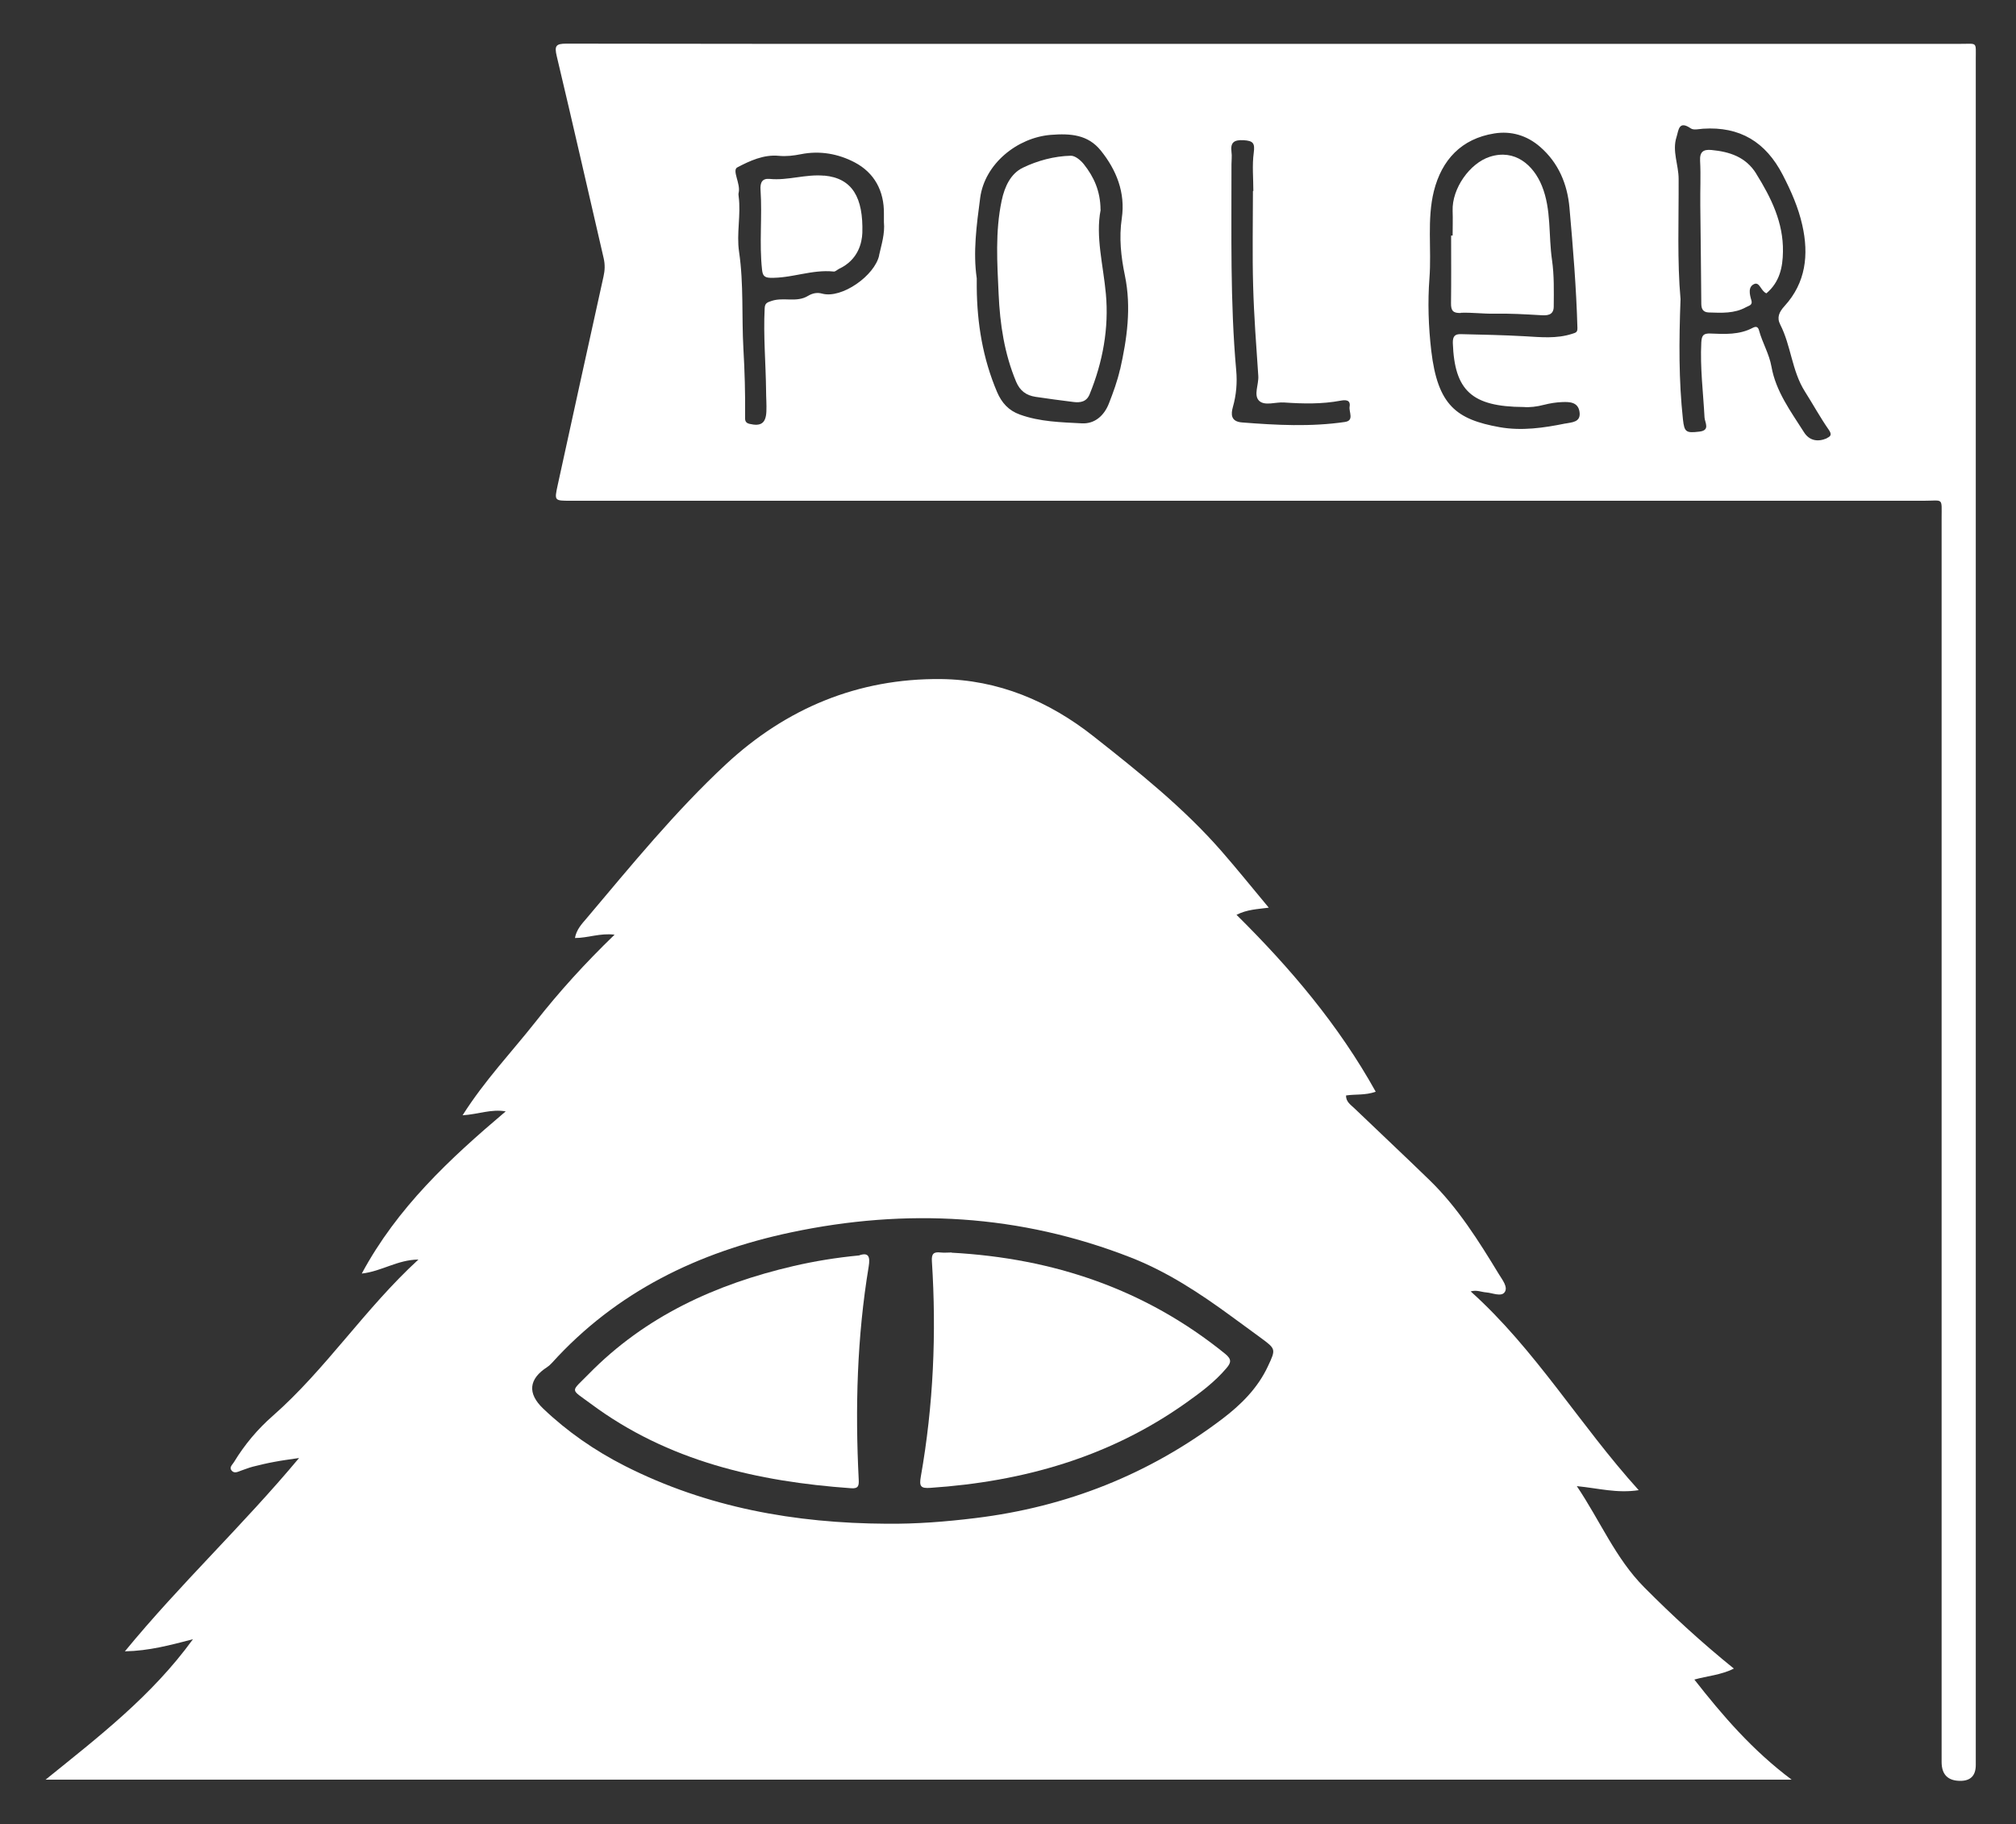
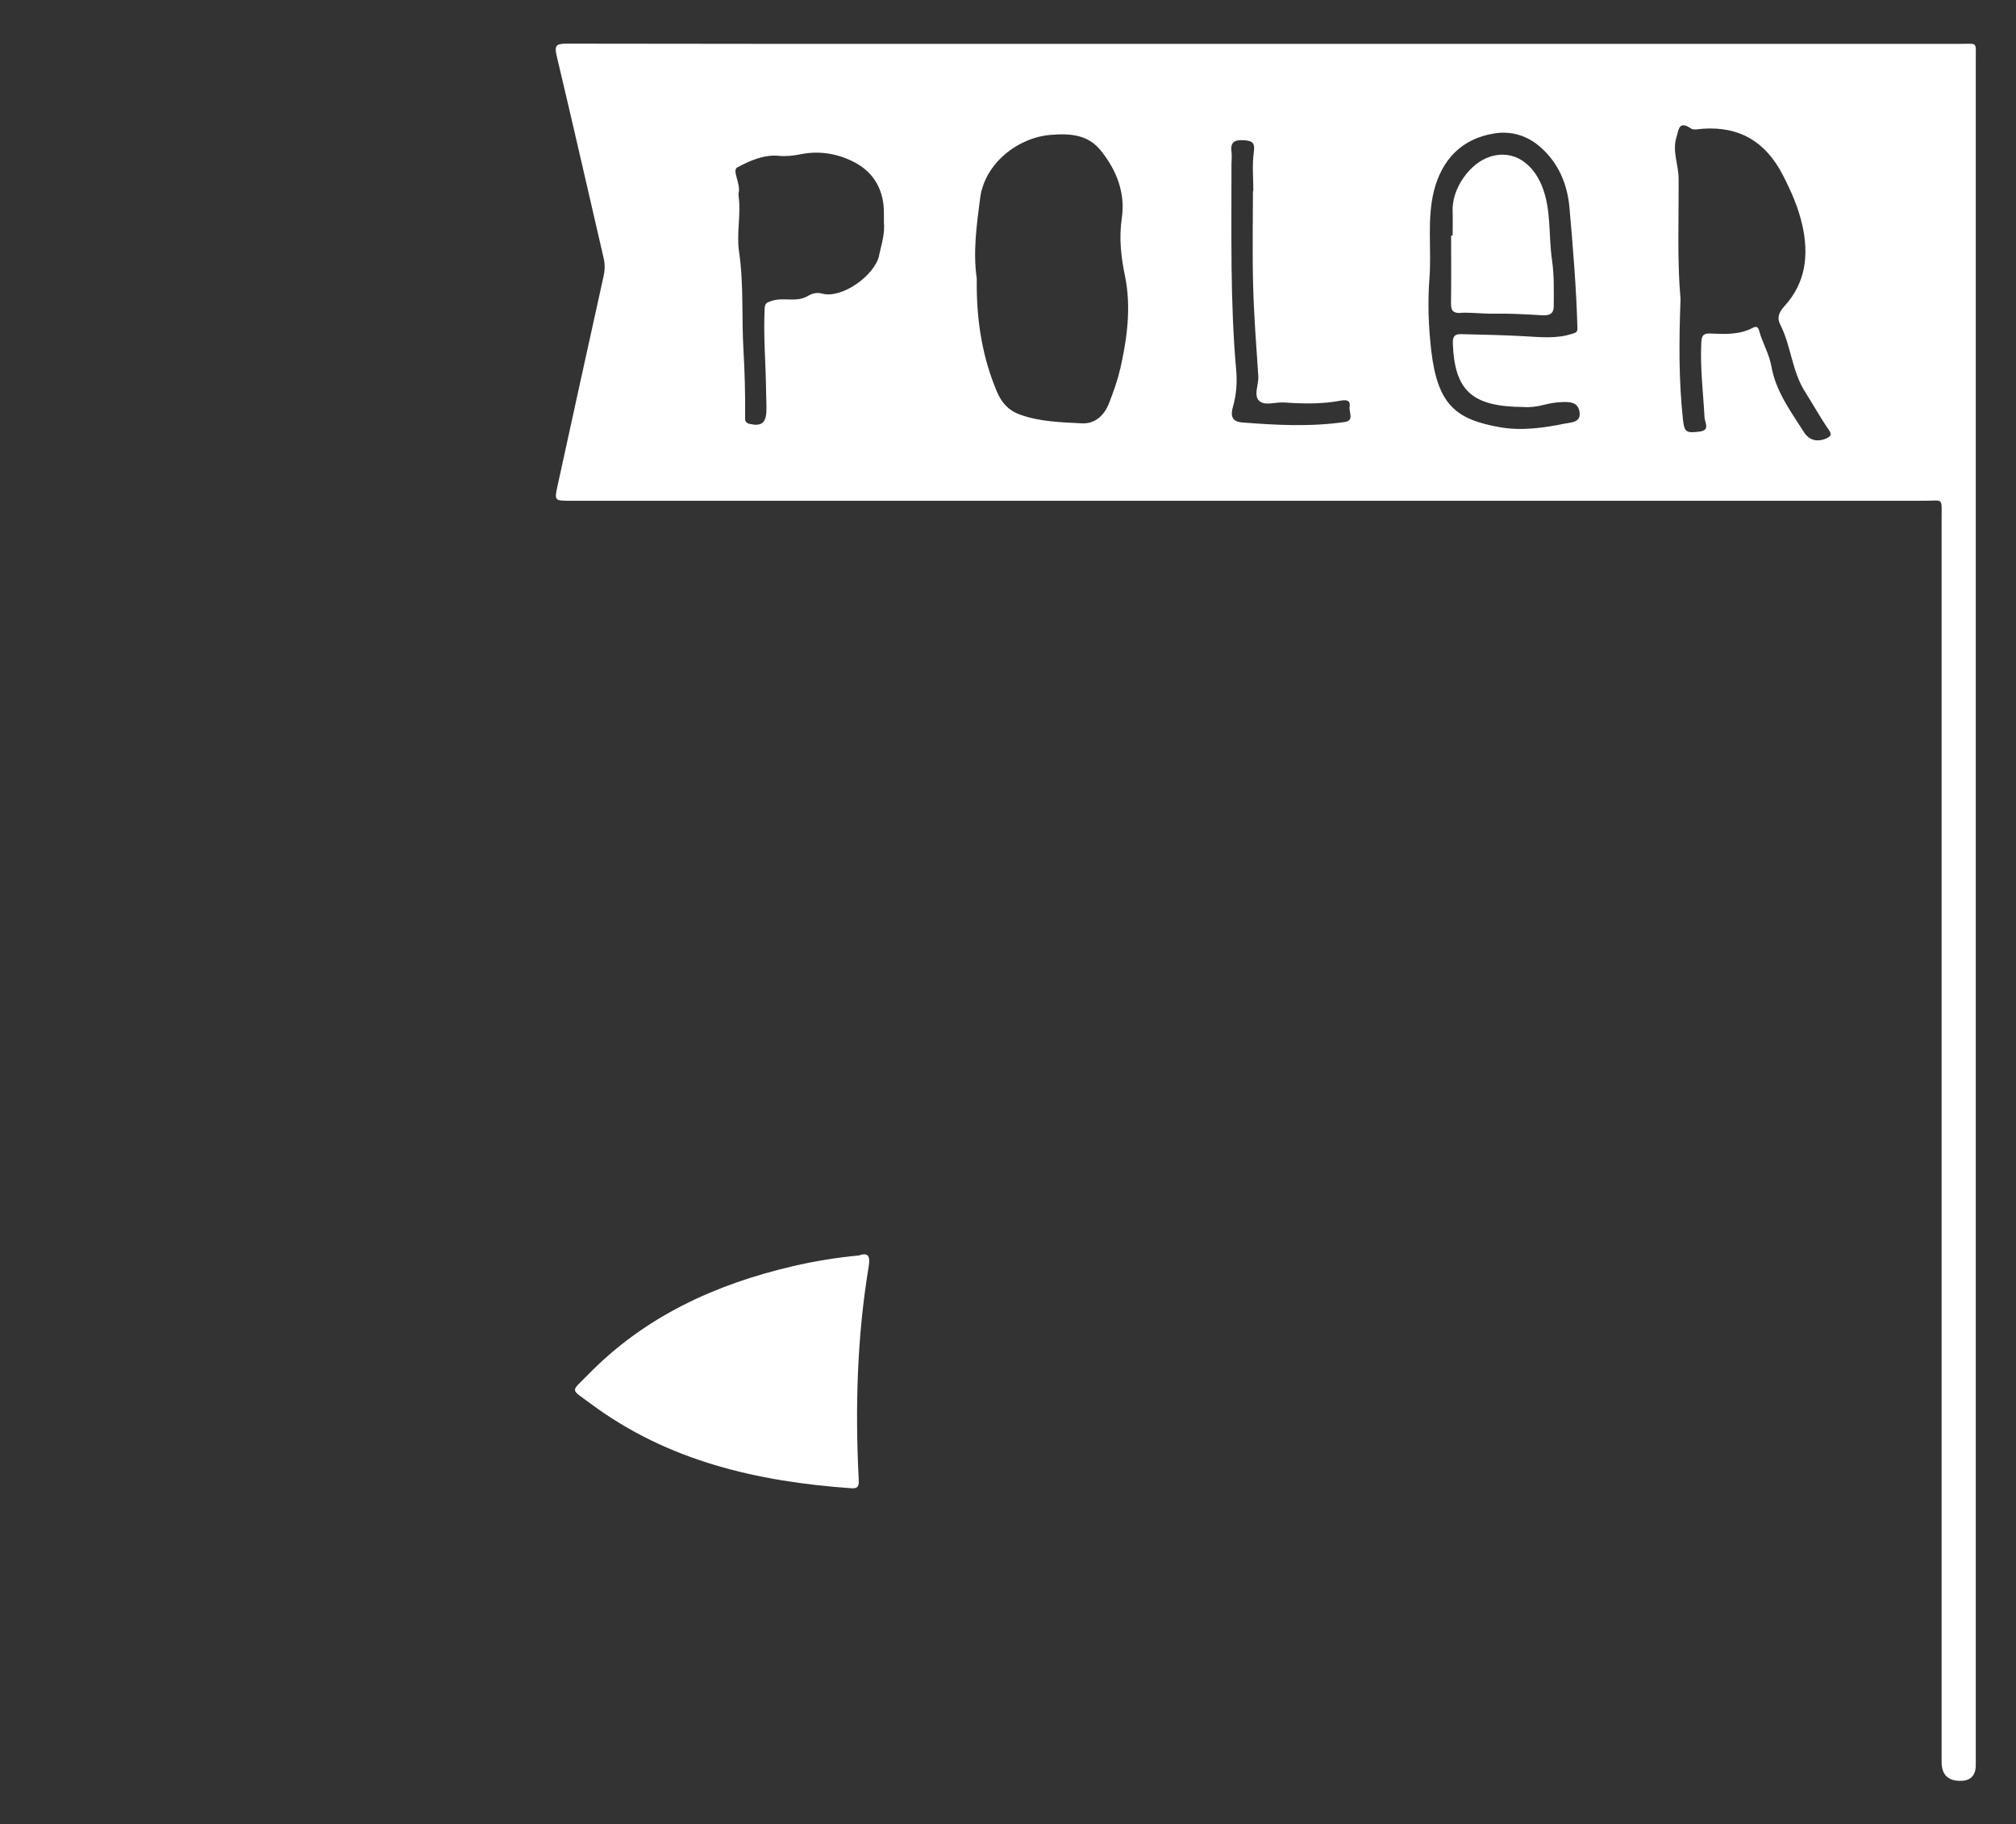
<svg xmlns="http://www.w3.org/2000/svg" id="_图层_1" data-name="图层 1" viewBox="0 0 200 181">
  <rect x="0" y="0" width="200" height="181" fill="#333333" stroke="none" />
  <defs>
    <style>
      .cls-1 {
        fill: #fff;
        stroke-width: 0px;
      }
    </style>
  </defs>
-   <path class="cls-1" d="m4.5,176.56h173.24c-3.91-2.93-6.85-6.36-9.65-9.93,1.27-.36,2.62-.44,3.92-1.09-3.18-2.57-6.1-5.25-8.89-8.06-2.86-2.88-4.36-6.58-6.69-10.04,2.16.21,3.97.73,6.14.4-5.87-6.49-10.22-13.93-16.67-19.72.61-.17,1.07.07,1.54.1.63.05,1.49.46,1.83-.02.36-.5-.23-1.23-.56-1.77-2.02-3.32-4.08-6.62-6.89-9.35-2.46-2.39-4.97-4.74-7.45-7.12-.36-.35-.86-.65-.83-1.28.94-.14,1.9,0,2.94-.37-3.67-6.6-8.46-12.26-13.81-17.55,1.06-.54,2.09-.56,3.2-.71-1.61-1.93-3.09-3.77-4.64-5.55-3.78-4.34-8.27-7.92-12.76-11.46-4.4-3.47-9.44-5.61-15.13-5.67-8.23-.08-15.36,2.91-21.33,8.46-5.03,4.68-9.38,10.02-13.81,15.27-.48.56-1.02,1.13-1.16,1.96,1.3,0,2.49-.51,3.93-.33-2.91,2.81-5.49,5.65-7.86,8.67-2.37,3-5.03,5.79-7.22,9.25,1.61-.11,2.83-.64,4.28-.39-5.58,4.72-10.76,9.55-14.28,16.09,1.98-.22,3.53-1.37,5.62-1.39-5.35,4.91-9.17,10.87-14.45,15.51-1.51,1.32-2.8,2.86-3.85,4.59-.15.25-.52.53-.21.86.27.29.61.09.92-.02.39-.13.77-.29,1.16-.39.71-.18,1.43-.35,2.15-.48.72-.14,1.44-.23,2.44-.38-5.61,6.72-11.79,12.49-17.28,19.18,2.42-.05,4.46-.61,6.75-1.2-4.09,5.64-9.35,9.67-14.63,13.94Zm49.79-40.94c.17-.11.32-.25.46-.4,6.39-7.07,14.54-11.01,23.7-12.95,11.46-2.43,22.75-1.81,33.74,2.49,3.65,1.43,6.88,3.57,10.02,5.87.96.7,1.91,1.4,2.87,2.1,1.49,1.1,1.51,1.11.71,2.81-1.01,2.17-2.66,3.81-4.53,5.23-7.27,5.51-15.46,8.74-24.5,9.84-2.93.36-5.86.59-8.81.56-9.07-.05-17.81-1.6-25.97-5.74-2.97-1.51-5.69-3.39-8.1-5.69-1.58-1.51-1.43-2.94.42-4.12Z" />
-   <path class="cls-1" d="m94.41,124.28c10.08.55,19.21,3.61,27.13,10.03.69.56.58.9.12,1.44-1.15,1.35-2.55,2.4-3.99,3.42-7.6,5.4-16.17,7.82-25.36,8.44-.97.07-1.13-.14-.96-1.11,1.25-7.07,1.56-14.21,1.1-21.37-.05-.74.17-.95.86-.87.36.04.73,0,1.1,0Z" />
  <path class="cls-1" d="m85.25,124.54c.91-.31,1.09.12.93,1.11-1.16,7-1.35,14.06-.99,21.14.03.6-.03.91-.74.86-9.31-.66-18.19-2.69-25.85-8.39-2.07-1.54-2.02-1.08-.2-2.94,5.61-5.73,12.6-8.92,20.3-10.71,2.11-.49,4.25-.84,6.55-1.06Z" />
  <g>
    <path class="cls-1" d="m144.93,31.03c1.1-.04,2.2.11,3.3.09,1.55-.03,3.08.06,4.63.15.53.03,1.28.07,1.28-.86.01-1.54.05-3.08-.17-4.61-.36-2.45-.05-5-1-7.35-.84-2.08-2.68-3.69-5.16-2.9-1.99.63-3.78,3.15-3.7,5.37.03.81,0,1.63,0,2.45-.05,0-.1,0-.15,0,0,2.24.02,4.47-.01,6.71-.01.74.2,1,.97.97Z" />
-     <path class="cls-1" d="m109.18,20.82c-.01-1.89-.68-3.29-1.65-4.52-.31-.39-.86-.86-1.3-.85-1.66.04-3.31.49-4.76,1.19-1.19.58-1.8,1.84-2.1,3.27-.65,3.09-.44,6.18-.3,9.26.13,2.98.57,5.92,1.74,8.71.38.9,1.01,1.35,1.92,1.49,1.25.19,2.5.35,3.76.51.7.09,1.31-.02,1.61-.77,1.31-3.2,1.92-6.58,1.61-9.95-.26-2.87-1.04-5.69-.52-8.34Z" />
-     <path class="cls-1" d="m174.23,17.23c-1.04-1.67-2.65-2.18-4.45-2.35-.79-.07-1.17.17-1.12,1.08.08,1.46,0,2.92.02,4.38.03,3.26.08,6.52.1,9.78,0,.56.19.86.75.88,1.26.04,2.54.12,3.7-.53.27-.15.66-.19.52-.67-.18-.6-.36-1.36.3-1.63.52-.21.65.72,1.19.93,1.32-1.12,1.62-2.6,1.64-4.13.05-2.89-1.17-5.35-2.65-7.73Z" />
    <path class="cls-1" d="m194.52,4.35c-32.61,0-65.22,0-97.83,0-13.5,0-27,.01-40.51-.02-1.03,0-1.19.22-.95,1.23,1.59,6.68,3.11,13.38,4.66,20.07.14.62.12,1.2-.02,1.81-1.53,6.91-3.04,13.81-4.55,20.72-.33,1.52-.32,1.52,1.28,1.52,44.76,0,89.52,0,134.28,0,1.95,0,1.74-.37,1.74,1.76,0,41.12,0,82.24,0,123.36q0,1.88,1.86,1.88,1.53,0,1.53-1.58c0-28.19,0-56.38,0-84.57,0-28.23,0-56.46,0-84.69,0-1.73.18-1.49-1.5-1.49Zm-107.3,20.98c-.44,2.02-3.72,4.33-5.66,3.8-.5-.14-.96-.04-1.41.23-1.12.68-2.41.1-3.59.49-.46.15-.68.23-.7.74-.14,2.72.11,5.44.14,8.16,0,.69.06,1.38.03,2.07-.05,1.17-.54,1.5-1.68,1.23-.46-.11-.44-.41-.43-.74.02-2.24-.04-4.49-.17-6.71-.18-3.2.04-6.42-.43-9.62-.27-1.81.2-3.66-.04-5.49-.02-.12-.03-.25,0-.37.21-.89-.68-2.22-.14-2.51,1.23-.65,2.63-1.3,4.13-1.15.75.07,1.47-.02,2.18-.16,1.89-.38,3.72-.04,5.34.81,1.96,1.03,2.93,2.84,2.9,5.1,0,.29,0,.57,0,.82.11,1.17-.24,2.22-.48,3.3Zm23.89,11.33c-.26,1.15-.67,2.27-1.1,3.37-.47,1.2-1.4,2.04-2.69,1.97-2.06-.11-4.15-.15-6.14-.87-1.12-.4-1.81-1.17-2.27-2.25-1.41-3.32-1.98-6.79-2.01-10.37,0-.25,0-.49,0-.9-.38-2.57-.02-5.26.34-7.98.45-3.39,3.69-5.98,7-6.25,2-.16,3.7-.01,4.96,1.55,1.56,1.93,2.46,4.19,2.09,6.72-.29,1.94-.08,3.83.31,5.7.65,3.16.21,6.25-.48,9.32Zm22.34,5.2c-3.41.5-6.82.32-10.24.05-1.14-.09-1.09-.85-.9-1.53.34-1.2.44-2.42.33-3.63-.61-6.81-.46-13.63-.47-20.45,0-.41.06-.82,0-1.23-.12-.96.27-1.21,1.21-1.16.93.06,1.13.28,1,1.24-.17,1.24-.04,2.53-.04,3.8-.01,0-.02,0-.04,0,0,3.14-.07,6.29.02,9.43.08,2.97.31,5.95.51,8.91.06.85-.49,1.91.08,2.47.56.54,1.64.11,2.48.17,1.88.13,3.75.17,5.61-.18.43-.08,1.01-.12.89.59-.09.52.48,1.38-.45,1.52Zm21.87.15c-2.16.44-4.35.76-6.55.37-4.3-.77-6.14-2.18-6.78-7.58-.28-2.41-.36-4.83-.18-7.2.22-2.88-.26-5.82.44-8.64.78-3.1,2.73-5.2,5.99-5.72,1.67-.27,3.24.19,4.55,1.33,1.83,1.59,2.7,3.7,2.91,6.02.35,3.97.68,7.95.79,11.94.01.45-.16.47-.53.59-1.55.5-3.11.33-4.69.24-2.11-.12-4.23-.16-6.35-.21-.56-.01-.81.19-.79.89.17,4.71,1.87,6.31,7.03,6.34.58.05,1.3-.03,2.02-.22.59-.15,1.2-.25,1.81-.27.74-.03,1.57,0,1.71.98.15,1.04-.78,1.02-1.4,1.15Zm25.9,1.48c-.9.38-1.73.23-2.26-.62-1.3-2.05-2.79-4.04-3.22-6.5-.23-1.28-.9-2.36-1.23-3.58-.1-.37-.29-.44-.62-.27-1.33.71-2.78.63-4.2.57-.71-.03-.87.19-.91.88-.13,2.5.19,4.97.32,7.45.03.5.59,1.27-.5,1.4-1.33.16-1.5.06-1.64-1.2-.42-3.87-.4-7.75-.24-11.94-.34-3.77-.17-7.85-.19-11.93,0-1.4-.66-2.76-.21-4.15.21-.65.2-1.7,1.42-.86.28.19.8.06,1.21.03,3.66-.24,6.22,1.31,7.91,4.58.83,1.61,1.55,3.24,1.94,4.99.66,2.93.35,5.71-1.76,8.02-.54.59-.79,1.14-.43,1.84,1.08,2.11,1.15,4.59,2.44,6.63.8,1.26,1.52,2.58,2.37,3.8.33.47.21.66-.18.83Z" />
-     <path class="cls-1" d="m81.77,17.43c-1.86-.17-3.6.5-5.42.32-.75-.07-.95.38-.9,1.09.18,2.64-.14,5.29.15,7.92.06.55.21.78.8.8,2.13.06,4.16-.85,6.31-.62.16.02.35-.18.53-.27,1.92-.9,2.27-2.61,2.31-3.56.1-3.48-.97-5.43-3.78-5.69Z" />
  </g>
</svg>